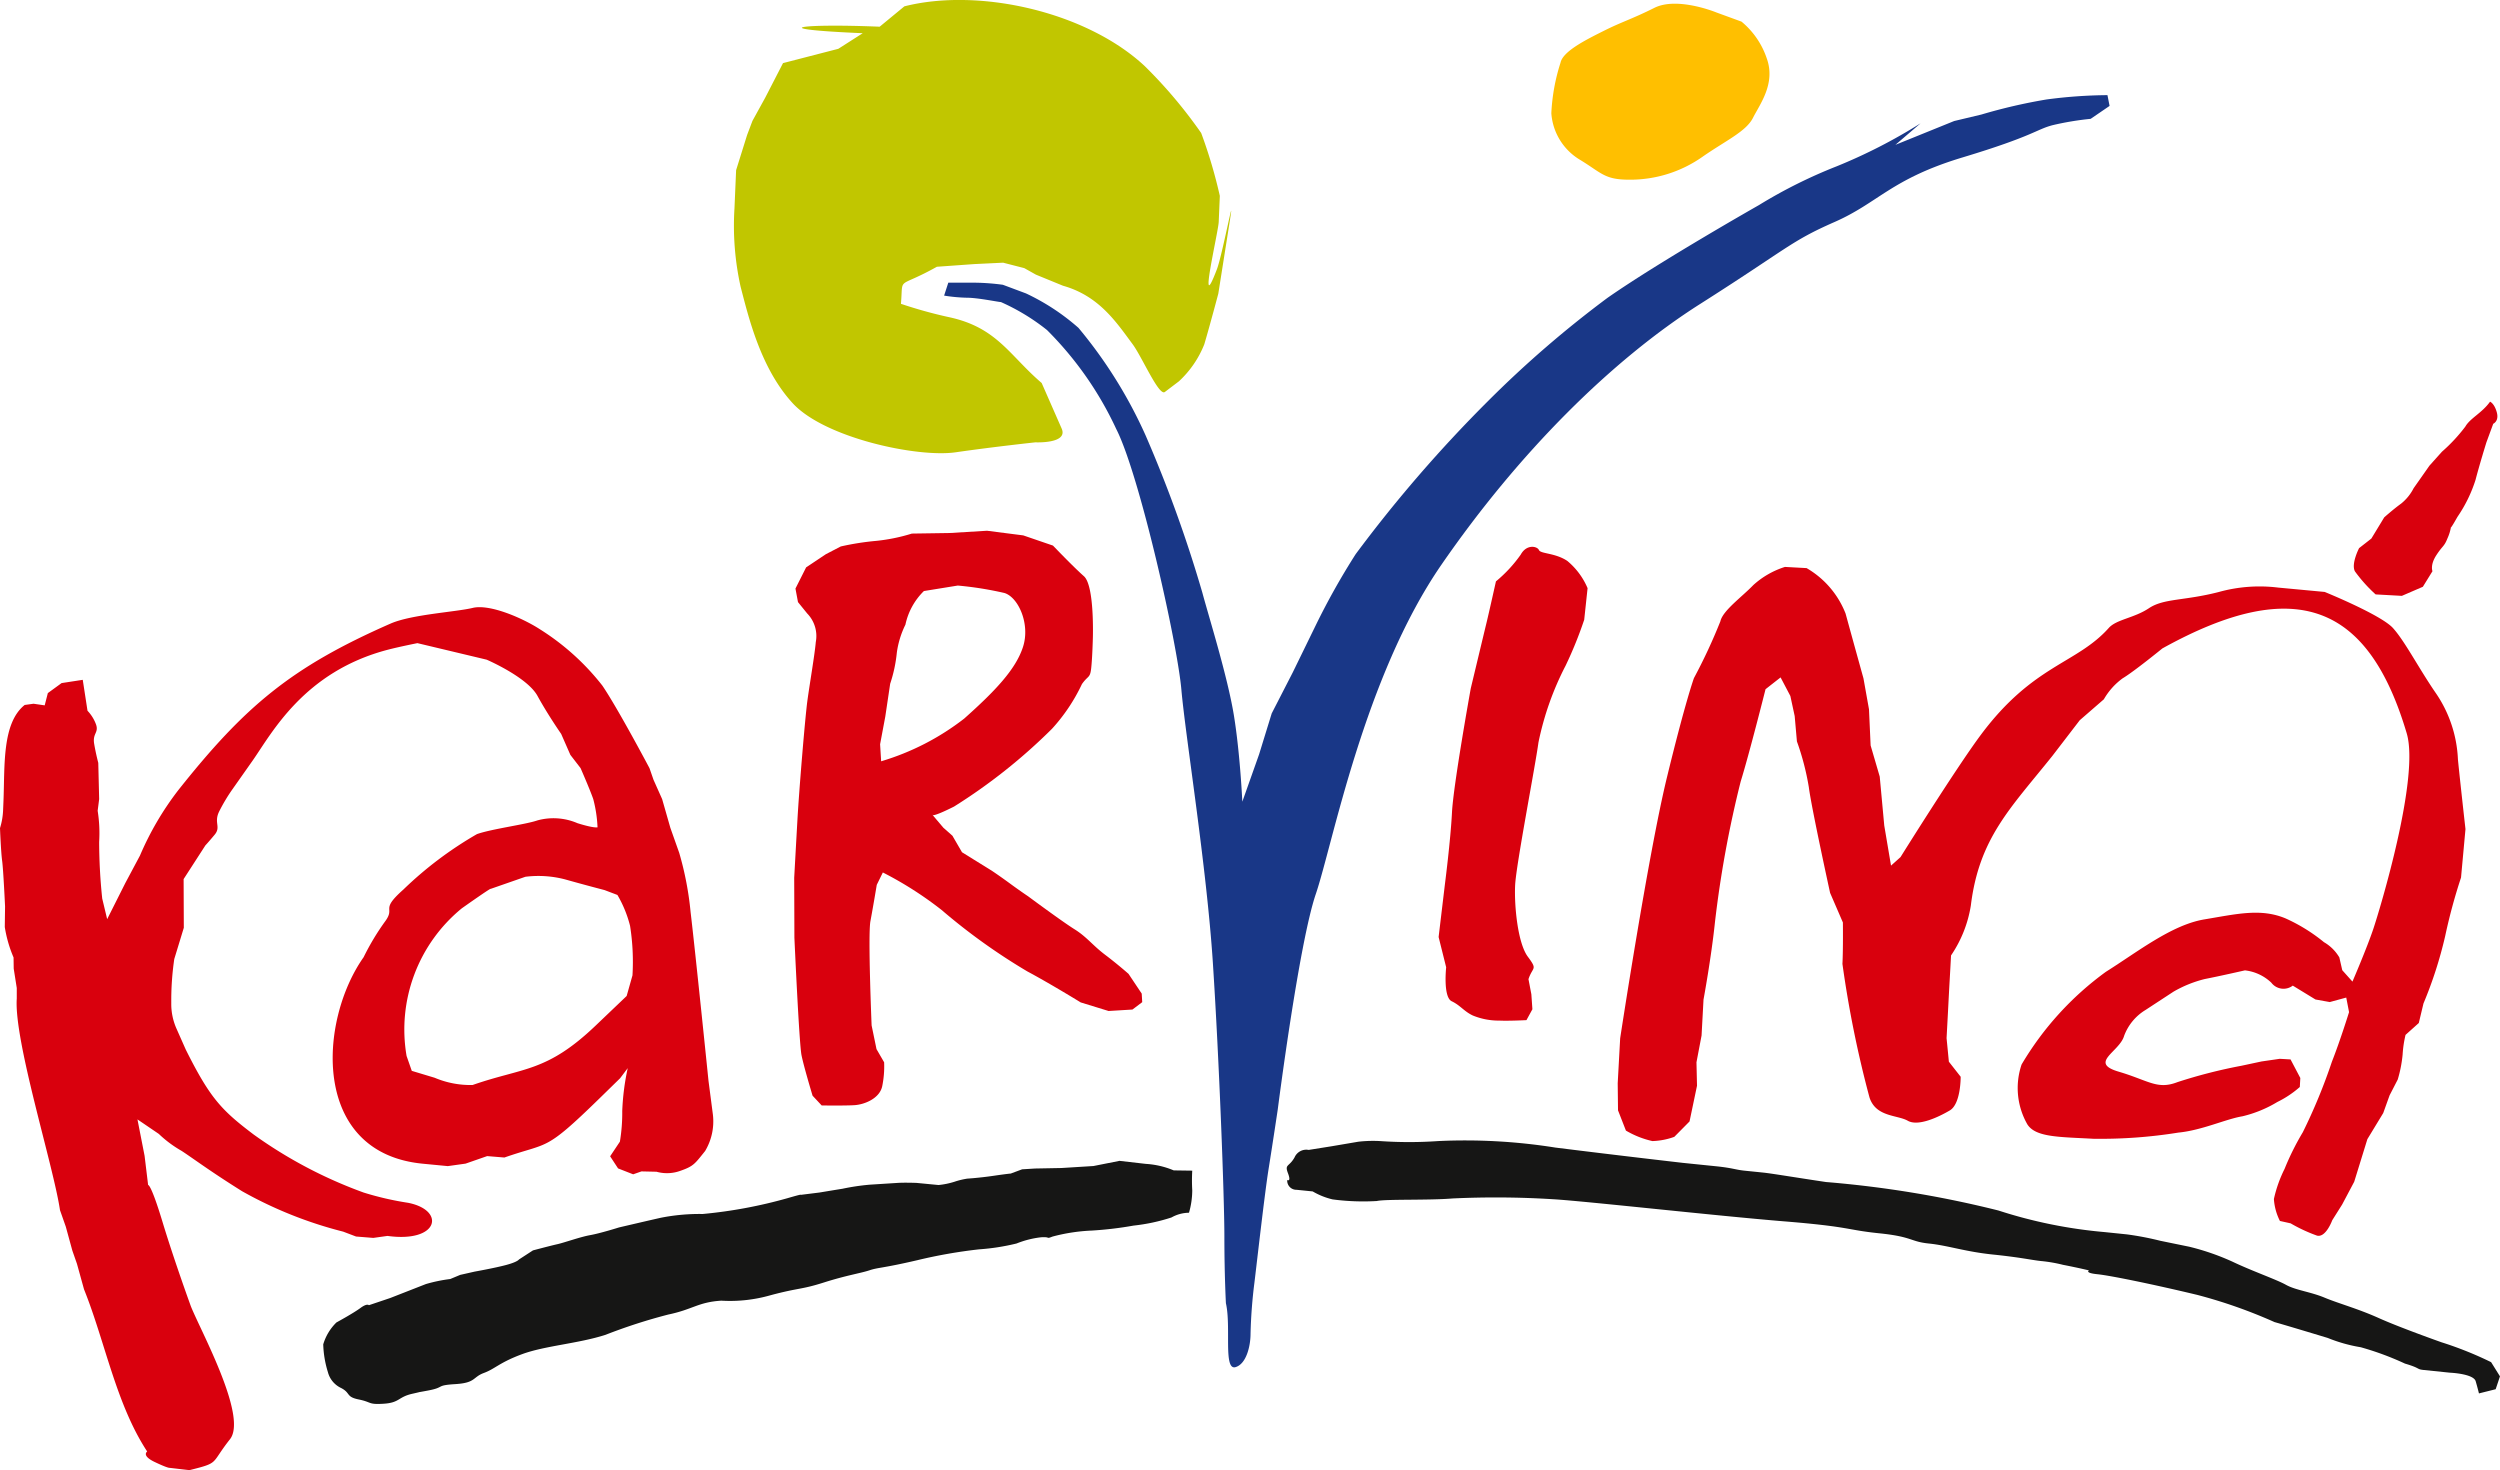
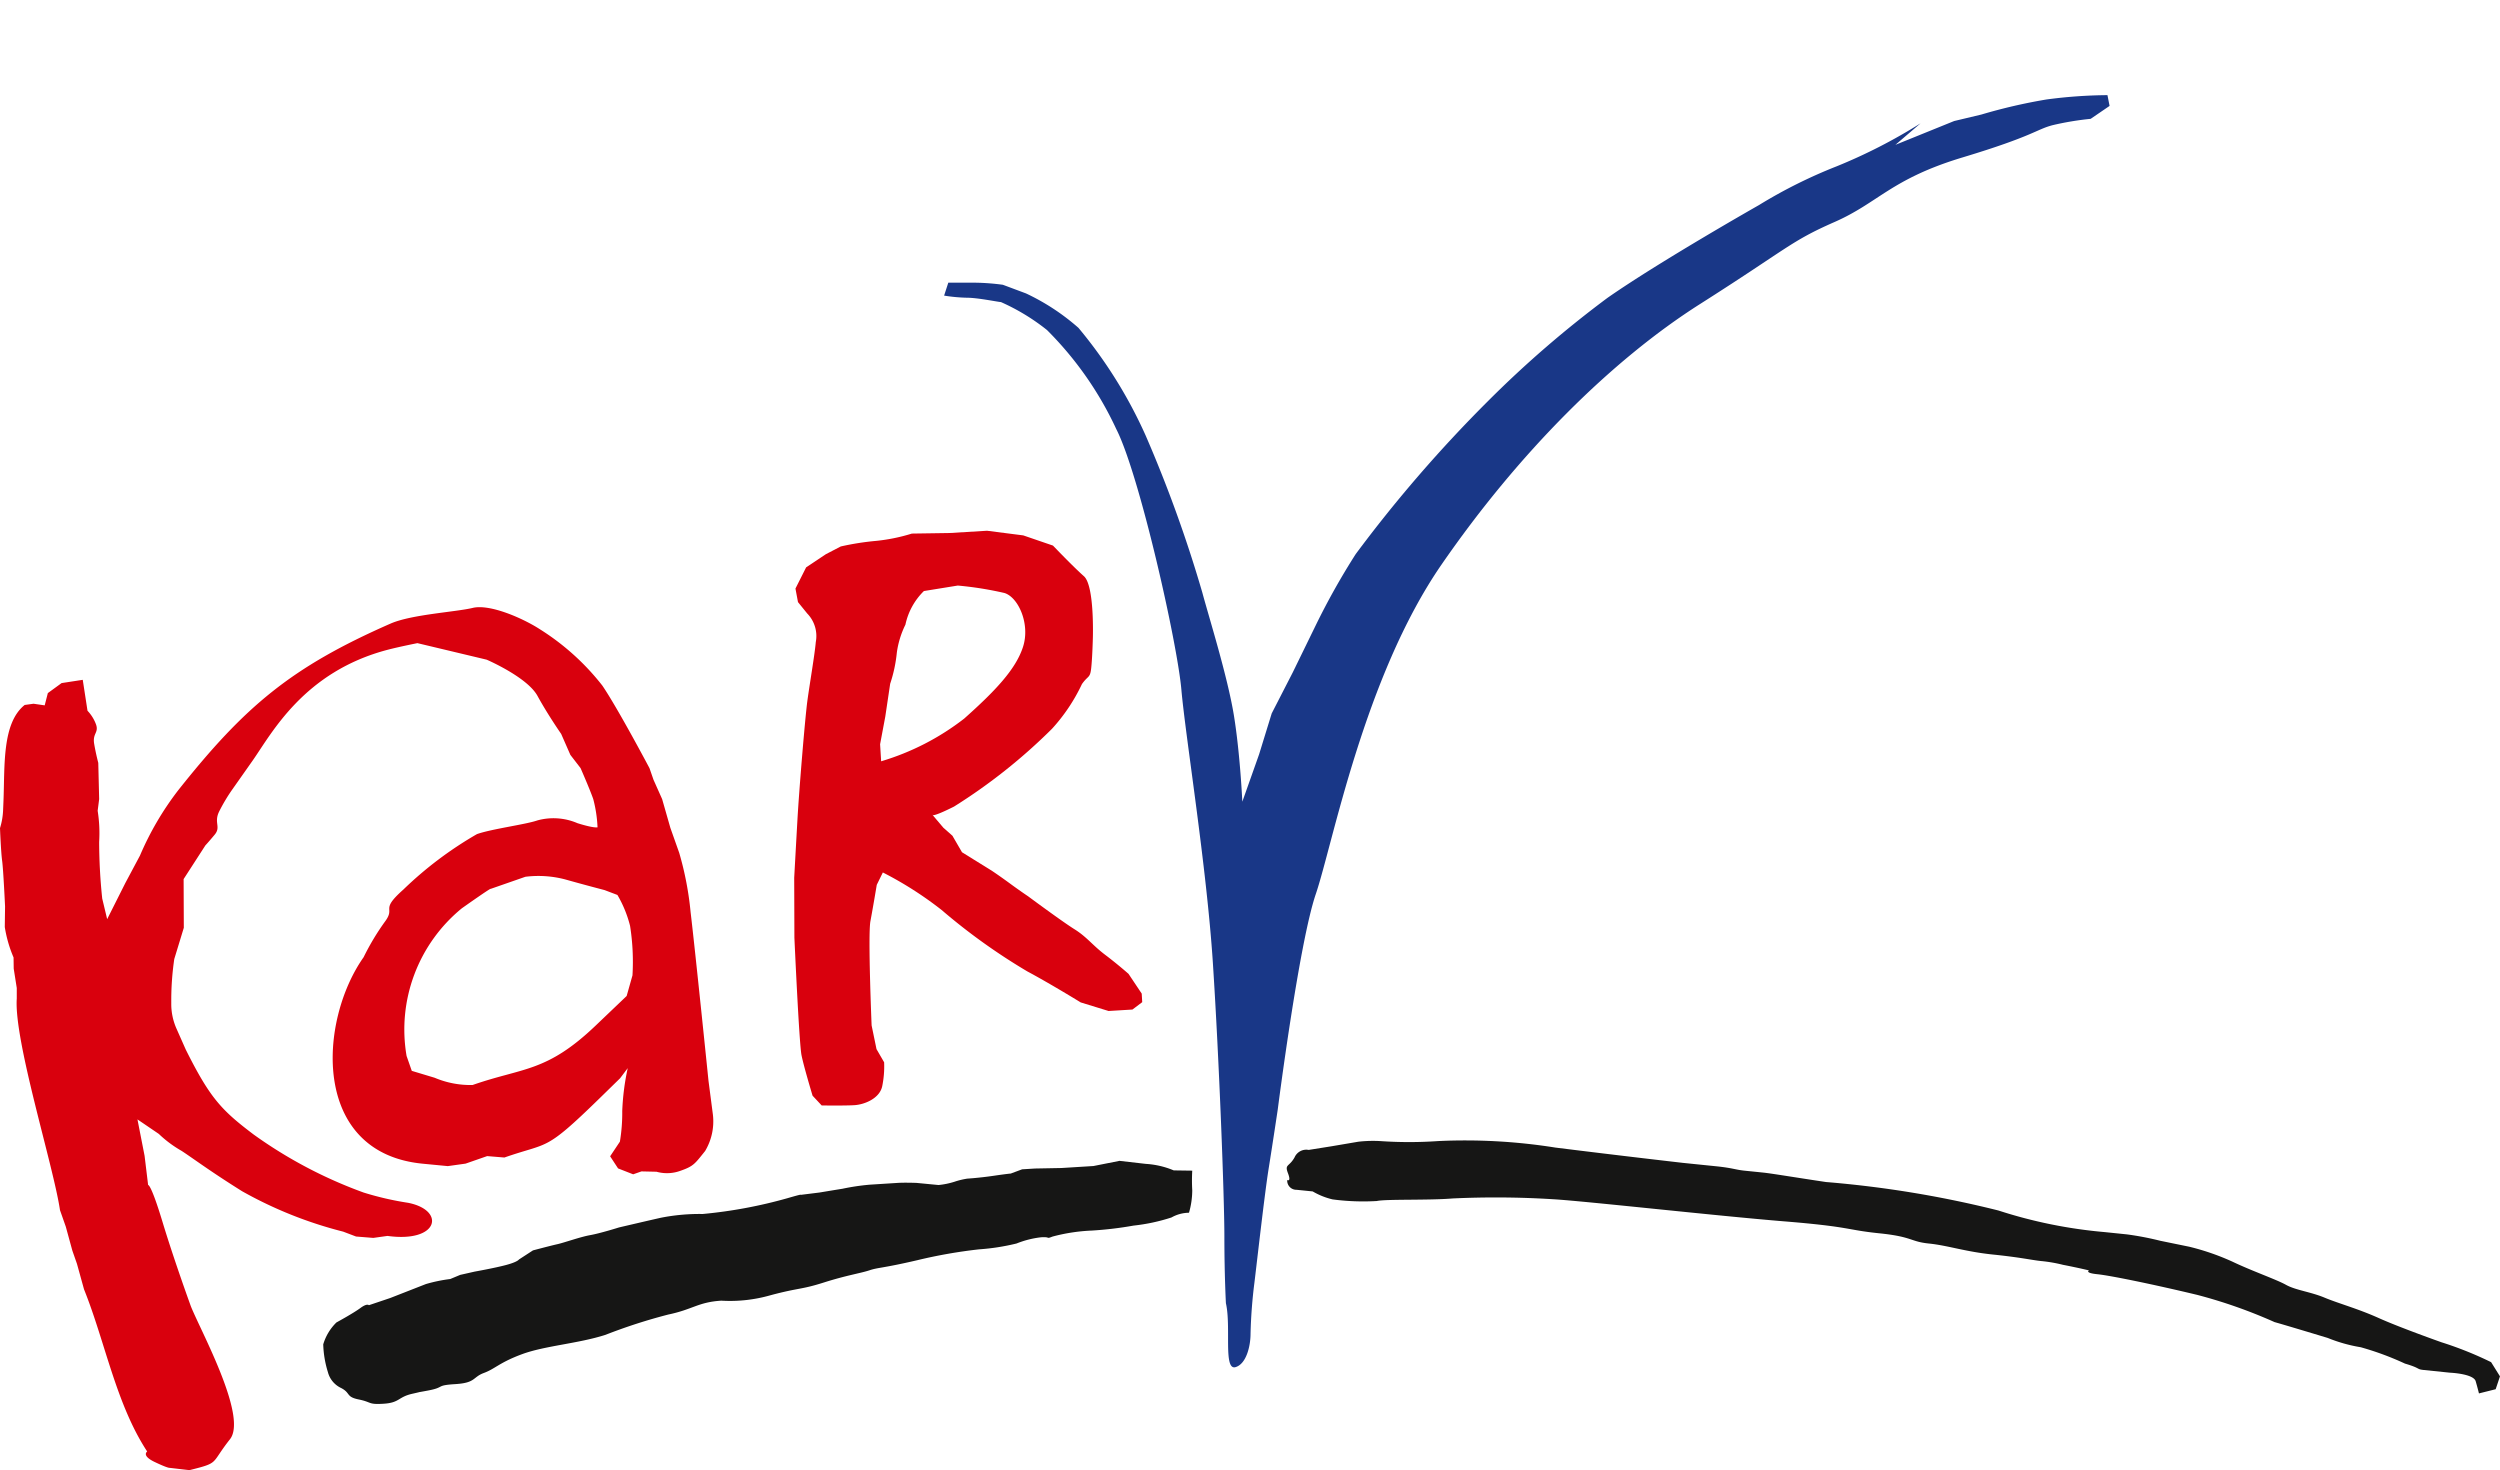
<svg xmlns="http://www.w3.org/2000/svg" id="Group_24" data-name="Group 24" width="153.594" height="90.32" viewBox="0 0 153.594 90.32">
  <defs>
    <clipPath id="clip-path">
      <rect id="Rectangle_600" data-name="Rectangle 600" width="153.594" height="90.32" fill="none" />
    </clipPath>
  </defs>
  <g id="Group_23" data-name="Group 23" transform="translate(0 0)" clip-path="url(#clip-path)">
    <path id="Path_189" data-name="Path 189" d="M60.69,30.872a5.252,5.252,0,0,0-1.717-.4l-1.615-.186-1.6.318-.982.061-.98.061-1.62.031-.8.049-.7.261s-.179.009-1.067.139-1.6.172-1.6.172a4.726,4.726,0,0,0-.794.193,4.812,4.812,0,0,1-.973.2l-1.352-.13s-.718-.028-1.163,0l-1.7.108a13.735,13.735,0,0,0-1.686.25c-.709.115-1.418.233-1.418.233l-1.156.144s.174-.082-.794.2a28.9,28.9,0,0,1-5.223.975,12.241,12.241,0,0,0-2.581.233c-.883.2-2.56.593-2.56.593s-1.142.36-1.764.471-1.582.459-2.023.558-1.5.381-1.5.381l-.859.558s-.08.148-.784.337-1.945.41-1.945.41l-.883.2-.61.254a9.379,9.379,0,0,0-1.5.311l-2.185.855-1.314.443s-.1-.139-.527.177-1.467.883-1.467.883a3.118,3.118,0,0,0-.81,1.345,6.316,6.316,0,0,0,.287,1.707,1.488,1.488,0,0,0,.777.958c.645.318.3.556,1.118.721s.558.325,1.54.261.869-.414,1.752-.612-.089,0,.972-.2.426-.316,1.677-.393,1.048-.426,1.747-.685.947-.636,2.345-1.154,3.452-.65,5.122-1.187a33.679,33.679,0,0,1,3.862-1.248c1.5-.311,1.832-.763,3.259-.852a9,9,0,0,0,3.023-.334c1.761-.471,1.86-.332,3.264-.779s2.293-.577,2.819-.754.8-.122,2.917-.615a30.621,30.621,0,0,1,3.808-.671,13.557,13.557,0,0,0,2.308-.36,5.779,5.779,0,0,1,1.5-.381c.624-.04.275.125.713-.045a11.07,11.07,0,0,1,2.395-.367,22.264,22.264,0,0,0,2.578-.306,11.444,11.444,0,0,0,2.331-.5,2.238,2.238,0,0,1,1.076-.29,5.032,5.032,0,0,0,.2-1.378,10.659,10.659,0,0,1,0-1.208Z" transform="translate(11.421 41.034)" fill="#161615" fill-rule="evenodd" />
    <path id="Path_190" data-name="Path 190" d="M107.564,43.38a22.035,22.035,0,0,0-3.056-1.224s-2.545-.9-3.848-1.486-2.456-.89-3.327-1.253-1.773-.454-2.374-.789-2.1-.852-3.308-1.432a14.86,14.86,0,0,0-2.635-.909s-.89-.181-1.78-.365a18.324,18.324,0,0,0-2.051-.393l-1.349-.139a29.34,29.34,0,0,1-6.544-1.328A65.38,65.38,0,0,0,66.7,32.313c-1.971-.294-3.311-.523-3.85-.579s-.629-.064-1.17-.12-.709-.162-1.7-.266l-2.07-.212s-3.888-.445-7.837-.94a35.261,35.261,0,0,0-7.187-.4,25.634,25.634,0,0,1-3.457.009,8.041,8.041,0,0,0-1.458.031l-1.665.283-1.387.221a.787.787,0,0,0-.867.457c-.334.6-.624.405-.407.972s-.045.421-.045.421a.562.562,0,0,0,.575.6l.989.1a4.414,4.414,0,0,0,1.222.49,14.245,14.245,0,0,0,2.717.1c.56-.125,3.188-.035,4.655-.158a56.585,56.585,0,0,1,6.155.047c1.9.106,10.057,1.022,14.206,1.359s3.789.523,5.856.735,1.881.509,3.052.629,2.22.5,3.93.676,2.331.332,2.962.4a9.047,9.047,0,0,1,1.34.231c.98.191,1.6.344,1.6.344s-.29.153.52.235,3.483.633,6.143,1.272a30.682,30.682,0,0,1,4.74,1.67c.53.144,3.264.972,3.264.972a9.463,9.463,0,0,0,2.032.572,18.013,18.013,0,0,1,2.715,1.005c.97.283.692.344,1.142.391l1.62.167s1.448.059,1.582.527.2.746.2.746l1.027-.257.264-.791Z" transform="translate(45.484 40.308)" fill="#161615" fill-rule="evenodd" />
    <path id="Path_191" data-name="Path 191" d="M28.116,15.187a12.924,12.924,0,0,1,2.837,1.721,21.131,21.131,0,0,1,4.257,6.085c1.42,2.779,3.744,13.1,4,16.007s1.549,10.848,1.936,16.8.706,14.42.706,16.8.094,4.1.094,4.1c.332,1.441-.17,4.144.591,3.925.655-.191.923-1.269.923-2.063a30.539,30.539,0,0,1,.238-3.127c.13-1.06.633-5.51.869-6.975s.565-3.669.565-3.669,1.3-10.187,2.336-13.229,2.958-13.335,7.723-20.241,10.467-12.569,15.885-16.01,5.55-3.848,8.258-5.037,3.483-2.647,7.869-3.97,4.516-1.719,5.548-1.985a18.014,18.014,0,0,1,2.324-.386l1.161-.794-.13-.662a29.669,29.669,0,0,0-3.742.266,33.352,33.352,0,0,0-4,.925l-1.677.4L83.077,5.531l1.547-1.323a32.814,32.814,0,0,1-5.159,2.644A30.292,30.292,0,0,0,74.69,9.235s-6.063,3.44-9.287,5.687a66.333,66.333,0,0,0-7.354,6.351,84.332,84.332,0,0,0-8.128,9.4,43.776,43.776,0,0,0-2.451,4.366l-1.42,2.91-1.29,2.512-.775,2.515-1.031,2.91s-.13-2.91-.516-5.293S40.888,34.5,40.5,33.048a81.386,81.386,0,0,0-3.485-9.659,28.371,28.371,0,0,0-4.128-6.614,13.588,13.588,0,0,0-3.226-2.117l-1.418-.53A13.99,13.99,0,0,0,26.569,14H24.89l-.257.794a10.2,10.2,0,0,0,1.418.13c.645,0,1.936.266,2.065.266" transform="translate(33.371 3.368)" fill="#193787" fill-rule="evenodd" />
-     <path id="Path_192" data-name="Path 192" d="M50.621.631s-2.392-.984-3.8-.28-1.969.843-3.094,1.406-2.536,1.267-2.675,1.971a11.925,11.925,0,0,0-.563,3.1,3.626,3.626,0,0,0,1.688,2.814c1.408.845,1.549,1.267,3.1,1.267a7.719,7.719,0,0,0,4.5-1.408c1.408-.984,2.675-1.547,3.1-2.39s1.408-2.112.845-3.662a4.982,4.982,0,0,0-1.549-2.251Z" transform="translate(54.821 0.131)" fill="#ffbf00" fill-rule="evenodd" />
-     <path id="Path_193" data-name="Path 193" d="M43.7,14.465c-.1-.233-.756-.384-1.121.285a8.423,8.423,0,0,1-1.521,1.641s-.429,1.926-.567,2.494-.98,4.081-.98,4.081-1.067,5.91-1.154,7.629-.44,4.453-.44,4.453l-.381,3.193L38,40.1s-.2,1.827.339,2.086.746.612,1.286.871a4.185,4.185,0,0,0,1.646.318c.553.028,1.662-.028,1.662-.028l.365-.669-.064-.921-.177-.928c.261-.789.582-.544-.04-1.38s-.841-3.144-.779-4.4,1.253-7.394,1.432-8.762a18.13,18.13,0,0,1,1.674-4.731,24.718,24.718,0,0,0,1.137-2.809l.207-1.94a4.418,4.418,0,0,0-1.246-1.674c-.751-.5-1.641-.431-1.74-.666" transform="translate(50.849 19.328)" fill="#d9000d" fill-rule="evenodd" />
-     <path id="Path_194" data-name="Path 194" d="M46.621,48.86l-.937.947a4.339,4.339,0,0,1-1.345.259,5.59,5.59,0,0,1-1.627-.645l-.485-1.243-.019-1.665.151-2.76s1.726-11.317,2.87-16.017,1.662-6.113,1.662-6.113a34.045,34.045,0,0,0,1.625-3.49c.146-.657,1.319-1.493,2.025-2.228a5.227,5.227,0,0,1,1.943-1.114l1.328.073a5.572,5.572,0,0,1,2.395,2.79c.462,1.686,1.1,3.984,1.1,3.984l.339,1.9.1,2.221.56,1.914.278,3.007L59,33.142l.584-.523S63,27.143,64.524,25.1c3.221-4.316,5.873-4.342,7.855-6.56.471-.527,1.547-.6,2.468-1.213s2.152-.445,4.286-.994a9.365,9.365,0,0,1,3.643-.273l2.866.268s3.468,1.408,4.2,2.223,1.573,2.454,2.6,3.951a7.769,7.769,0,0,1,1.387,4.116c.144,1.448.464,4.281.464,4.281l-.273,2.976a34.178,34.178,0,0,0-.975,3.6,25.476,25.476,0,0,1-1.333,4.137l-.287,1.2-.815.73a6.976,6.976,0,0,0-.179,1.21,7.826,7.826,0,0,1-.3,1.533l-.5.97-.391,1.088-.975,1.606-.808,2.616-.742,1.4-.608.965s-.391,1.086-.937.944a9.662,9.662,0,0,1-1.62-.754l-.657-.146a3.47,3.47,0,0,1-.37-1.349,7.915,7.915,0,0,1,.655-1.848A16.259,16.259,0,0,1,84.3,49.522a34.507,34.507,0,0,0,1.787-4.333c.513-1.3,1.053-3.045,1.053-3.045l-.172-.895-1.013.276-.878-.158-1.394-.852a.939.939,0,0,1-1.319-.181,2.8,2.8,0,0,0-1.622-.756s-1.568.358-2.465.532a7.354,7.354,0,0,0-1.926.779l-1.721,1.126A3.134,3.134,0,0,0,73.321,43.6c-.276.982-2.195,1.653-.341,2.2s2.376,1.128,3.622.643a31.465,31.465,0,0,1,3.93-1.005l1.234-.264,1.118-.162.662.038.6,1.14-.031.553a6.184,6.184,0,0,1-1.38.921,7.483,7.483,0,0,1-2.152.881c-1.008.165-2.487.862-3.932,1a30.032,30.032,0,0,1-5.227.379c-2.1-.115-3.542-.085-4.05-.888a4.5,4.5,0,0,1-.353-3.673,18.92,18.92,0,0,1,5.185-5.7c1.95-1.224,4.036-2.882,6.047-3.217s3.473-.695,4.99-.059a10.53,10.53,0,0,1,2.357,1.46,2.6,2.6,0,0,1,.944.937l.179.784.626.7s.888-2.058,1.288-3.254,2.854-9.285,2.046-12C88.36,17.182,83.957,15.2,75.669,19.8c0,0-1.752,1.429-2.437,1.834a4.148,4.148,0,0,0-1.156,1.29l-1.481,1.286L68.91,26.405c-2.56,3.2-4.5,5.041-5.006,9.188a7.566,7.566,0,0,1-1.217,3.068s-.04.772-.085,1.545-.071,1.326-.1,1.877-.089,1.658-.089,1.658l.141,1.448.725.925s.019,1.665-.669,2.07-1.938,1-2.581.633-1.983-.219-2.359-1.458a67.249,67.249,0,0,1-1.655-8.178c.047-.885.028-2.545.028-2.545l-.786-1.818s-1.154-5.27-1.307-6.494a15.91,15.91,0,0,0-.732-2.812l-.137-1.559-.266-1.232-.6-1.142-.925.725s-.989,3.935-1.528,5.677a66.939,66.939,0,0,0-1.582,8.665c-.231,2.2-.7,4.726-.7,4.726l-.12,2.209-.313,1.644.033,1.441Z" transform="translate(57.18 20.039)" fill="#d9000d" fill-rule="evenodd" />
-     <path id="Path_195" data-name="Path 195" d="M69.784,10.48c-.487.692-1.224,1.013-1.521,1.535a10.3,10.3,0,0,1-1.434,1.54l-.768.857L65.087,15.8a2.911,2.911,0,0,1-.77.947c-.466.334-1.036.843-1.036.843l-.789,1.3-.754.589s-.5.963-.257,1.425a9.129,9.129,0,0,0,1.272,1.418l1.613.089,1.29-.558.591-.958s-.16-.367.233-.975.478-.513.688-1.043a2.826,2.826,0,0,0,.217-.706s-.1.264.393-.608a8.661,8.661,0,0,0,1.114-2.277c.228-.888.666-2.3.666-2.3l.421-1.147s.37-.158.219-.706-.414-.652-.414-.652" transform="translate(83.199 14.197)" fill="#d9000d" fill-rule="evenodd" />
    <path id="Path_196" data-name="Path 196" d="M6.28,33.741a33.916,33.916,0,0,1-.188-3.483A8.728,8.728,0,0,0,6,28.349l.092-.718-.054-2.225s-.141-.52-.252-1.168.292-.678.115-1.189a2.42,2.42,0,0,0-.525-.845l-.292-1.9-1.3.2-.845.615-.193.754-.685-.1-.544.075C.118,22.963.3,25.587.214,27.736l-.024.582A4.252,4.252,0,0,1,0,29.413s.057,1.469.132,2.016.179,2.8.179,2.8L.294,35.491a7.826,7.826,0,0,0,.539,1.87l.009.685.188,1.191,0,.65c-.177,2.6,2.251,10.26,2.656,13l.358,1.02.4,1.462.285.817.433,1.564c1.3,3.233,1.966,7.048,3.881,9.965,0,0-.372.245.454.64s.925.363.925.363l1.217.141c1.886-.473,1.269-.356,2.491-1.9,1.1-1.4-1.825-6.7-2.407-8.176,0,0-1.02-2.8-1.738-5.173S9.1,51.343,9.1,51.343l-.217-1.794-.438-2.239,1.312.892A7.062,7.062,0,0,0,11.15,49.24c.685.445,1.757,1.255,3.725,2.484a25.306,25.306,0,0,0,6.209,2.482l.791.3,1.06.085.871-.122c3.162.436,3.586-1.578,1.269-2.034a18.546,18.546,0,0,1-2.729-.629,27.827,27.827,0,0,1-6.76-3.565c-1.983-1.5-2.68-2.232-4.173-5.22l-.56-1.264a3.727,3.727,0,0,1-.33-1.6,17.476,17.476,0,0,1,.184-2.7l.586-1.921-.012-2.99,1.337-2.07s.167-.174.57-.657-.059-.728.271-1.415a10.771,10.771,0,0,1,.829-1.387l1.224-1.738c1.177-1.674,3.144-5.477,8.333-6.829.728-.188,1.8-.4,1.8-.4L29.9,19.066s2.491,1.071,3.122,2.225,1.455,2.336,1.455,2.336l.565,1.288.626.812s.565,1.288.779,1.9a8.131,8.131,0,0,1,.264,1.738s-.2.071-1.234-.254a3.725,3.725,0,0,0-2.461-.17c-.713.25-2.793.518-3.711.841a22.973,22.973,0,0,0-4.528,3.412c-1.483,1.319-.433,1.048-1.137,1.98a15.07,15.07,0,0,0-1.3,2.171c-2.79,3.956-3.214,12.026,3.633,12.687l1.538.148,1.093-.153,1.326-.462,1.06.087c2.764-.968,2.43-.308,5.828-3.619l1.279-1.25.469-.622a15.041,15.041,0,0,0-.337,2.635,10.8,10.8,0,0,1-.144,1.881l-.6.9.487.744.928.363.511-.179.923.021a2.4,2.4,0,0,0,1.467-.057c.815-.285.881-.421,1.519-1.215a3.555,3.555,0,0,0,.48-2.228l-.271-2.082s-.8-7.844-1.1-10.368a19.568,19.568,0,0,0-.7-3.643L41.186,29.4l-.506-1.768-.53-1.187-.247-.713s-1.954-3.692-2.9-5.079a14.991,14.991,0,0,0-3.841-3.461c-1.034-.669-3.063-1.561-4.118-1.307s-3.751.4-5.041.961c-6.115,2.68-8.957,5.084-13.038,10.222A18.357,18.357,0,0,0,8.6,31.1l-.9,1.688L6.584,35.008Zm30.861-.52s-1.13-.292-2.4-.65a6.465,6.465,0,0,0-2.463-.167l-2.14.746s.17-.172-1.759,1.187a9.62,9.62,0,0,0-3.4,9.075l.32.916,1.406.424a5.642,5.642,0,0,0,2.329.445c3.12-1.09,4.542-.763,7.58-3.669l1.886-1.8.358-1.269a14.212,14.212,0,0,0-.148-3.038,7.243,7.243,0,0,0-.777-1.9Z" transform="translate(0 21.463)" fill="#d9000d" fill-rule="evenodd" />
    <path id="Path_197" data-name="Path 197" d="M27.952,14.022a11.139,11.139,0,0,1-2.18.447,16.7,16.7,0,0,0-2.188.344l-.916.476-1.213.81L20.8,17.4l.155.831.567.7a1.986,1.986,0,0,1,.527,1.757c-.061.739-.372,2.545-.516,3.605s-.509,5.5-.61,7.29-.2,3.586-.2,3.586l.012,3.678s.29,6.5.438,7.227.678,2.482.678,2.482l.56.6s1.368.021,2-.016,1.552-.41,1.717-1.154a6.071,6.071,0,0,0,.12-1.481l-.469-.81-.3-1.455s-.233-5.557-.073-6.407.389-2.23.389-2.23l.374-.761a22.112,22.112,0,0,1,3.61,2.305,37.283,37.283,0,0,0,5.275,3.779c1.413.756,3.271,1.9,3.271,1.9l1.712.527,1.467-.089.6-.454-.031-.525-.81-1.213s-.666-.589-1.439-1.173-1.116-1.09-1.881-1.568S35.085,36.3,35.085,36.3s-.438-.29-1.1-.775-1.1-.775-1.1-.775L31.032,33.6l-.589-1.015-.556-.492-.678-.8s-.092.217,1.335-.5a34.372,34.372,0,0,0,6.019-4.78A11.034,11.034,0,0,0,38.4,23.269c.386-.549.5-.344.57-.98s.1-1.794.1-1.794.118-3.266-.549-3.855-1.9-1.881-1.9-1.881l-1.825-.626-2.225-.285-2.305.139Zm.739,3.53a4.071,4.071,0,0,0-1.135,2.065,5.583,5.583,0,0,0-.527,1.714,8.741,8.741,0,0,1-.41,1.917l-.3,2.016L26,26.964l.064,1.048a15.538,15.538,0,0,0,5.1-2.621c1.9-1.693,3.181-3.033,3.622-4.425s-.29-3.031-1.147-3.294a21.212,21.212,0,0,0-2.866-.457Z" transform="translate(28.071 18.76)" fill="#d9000d" fill-rule="evenodd" />
-     <path id="Path_198" data-name="Path 198" d="M45.621,24.084c-.363.271-1.4-2.157-1.985-2.946-1-1.347-2.058-2.96-4.271-3.582L37.7,16.874l-.713-.4-1.3-.334-1.759.085-2.31.165c-2.505,1.4-2.06.511-2.209,2.277a27.877,27.877,0,0,0,2.908.81c2.99.626,3.737,2.343,5.738,4.055l1.229,2.8c.412.942-1.613.845-1.613.845s-2.548.273-4.9.612-8.053-.883-10.01-3.012-2.7-5.227-3.2-7.149a17.288,17.288,0,0,1-.379-4.837c.031-.73.1-2.336.1-2.336l.676-2.162.327-.864L21.071,6l1.093-2.122L25.561,3l1.5-.958c-6.146-.261-3.937-.608,1.041-.4L29.619.391C34.194-.772,40.8.716,44.385,4.06a29.181,29.181,0,0,1,3.471,4.116A30.174,30.174,0,0,1,49,12.035l-.068,1.6c-.026.629-1.319,6.082-.108,2.9.327-.862,1.137-5.166.789-2.96l-.706,4.467s-.52,1.961-.862,3.115a6.218,6.218,0,0,1-1.559,2.272Z" transform="translate(25.943 -0.001)" fill="#c1c600" fill-rule="evenodd" />
  </g>
</svg>